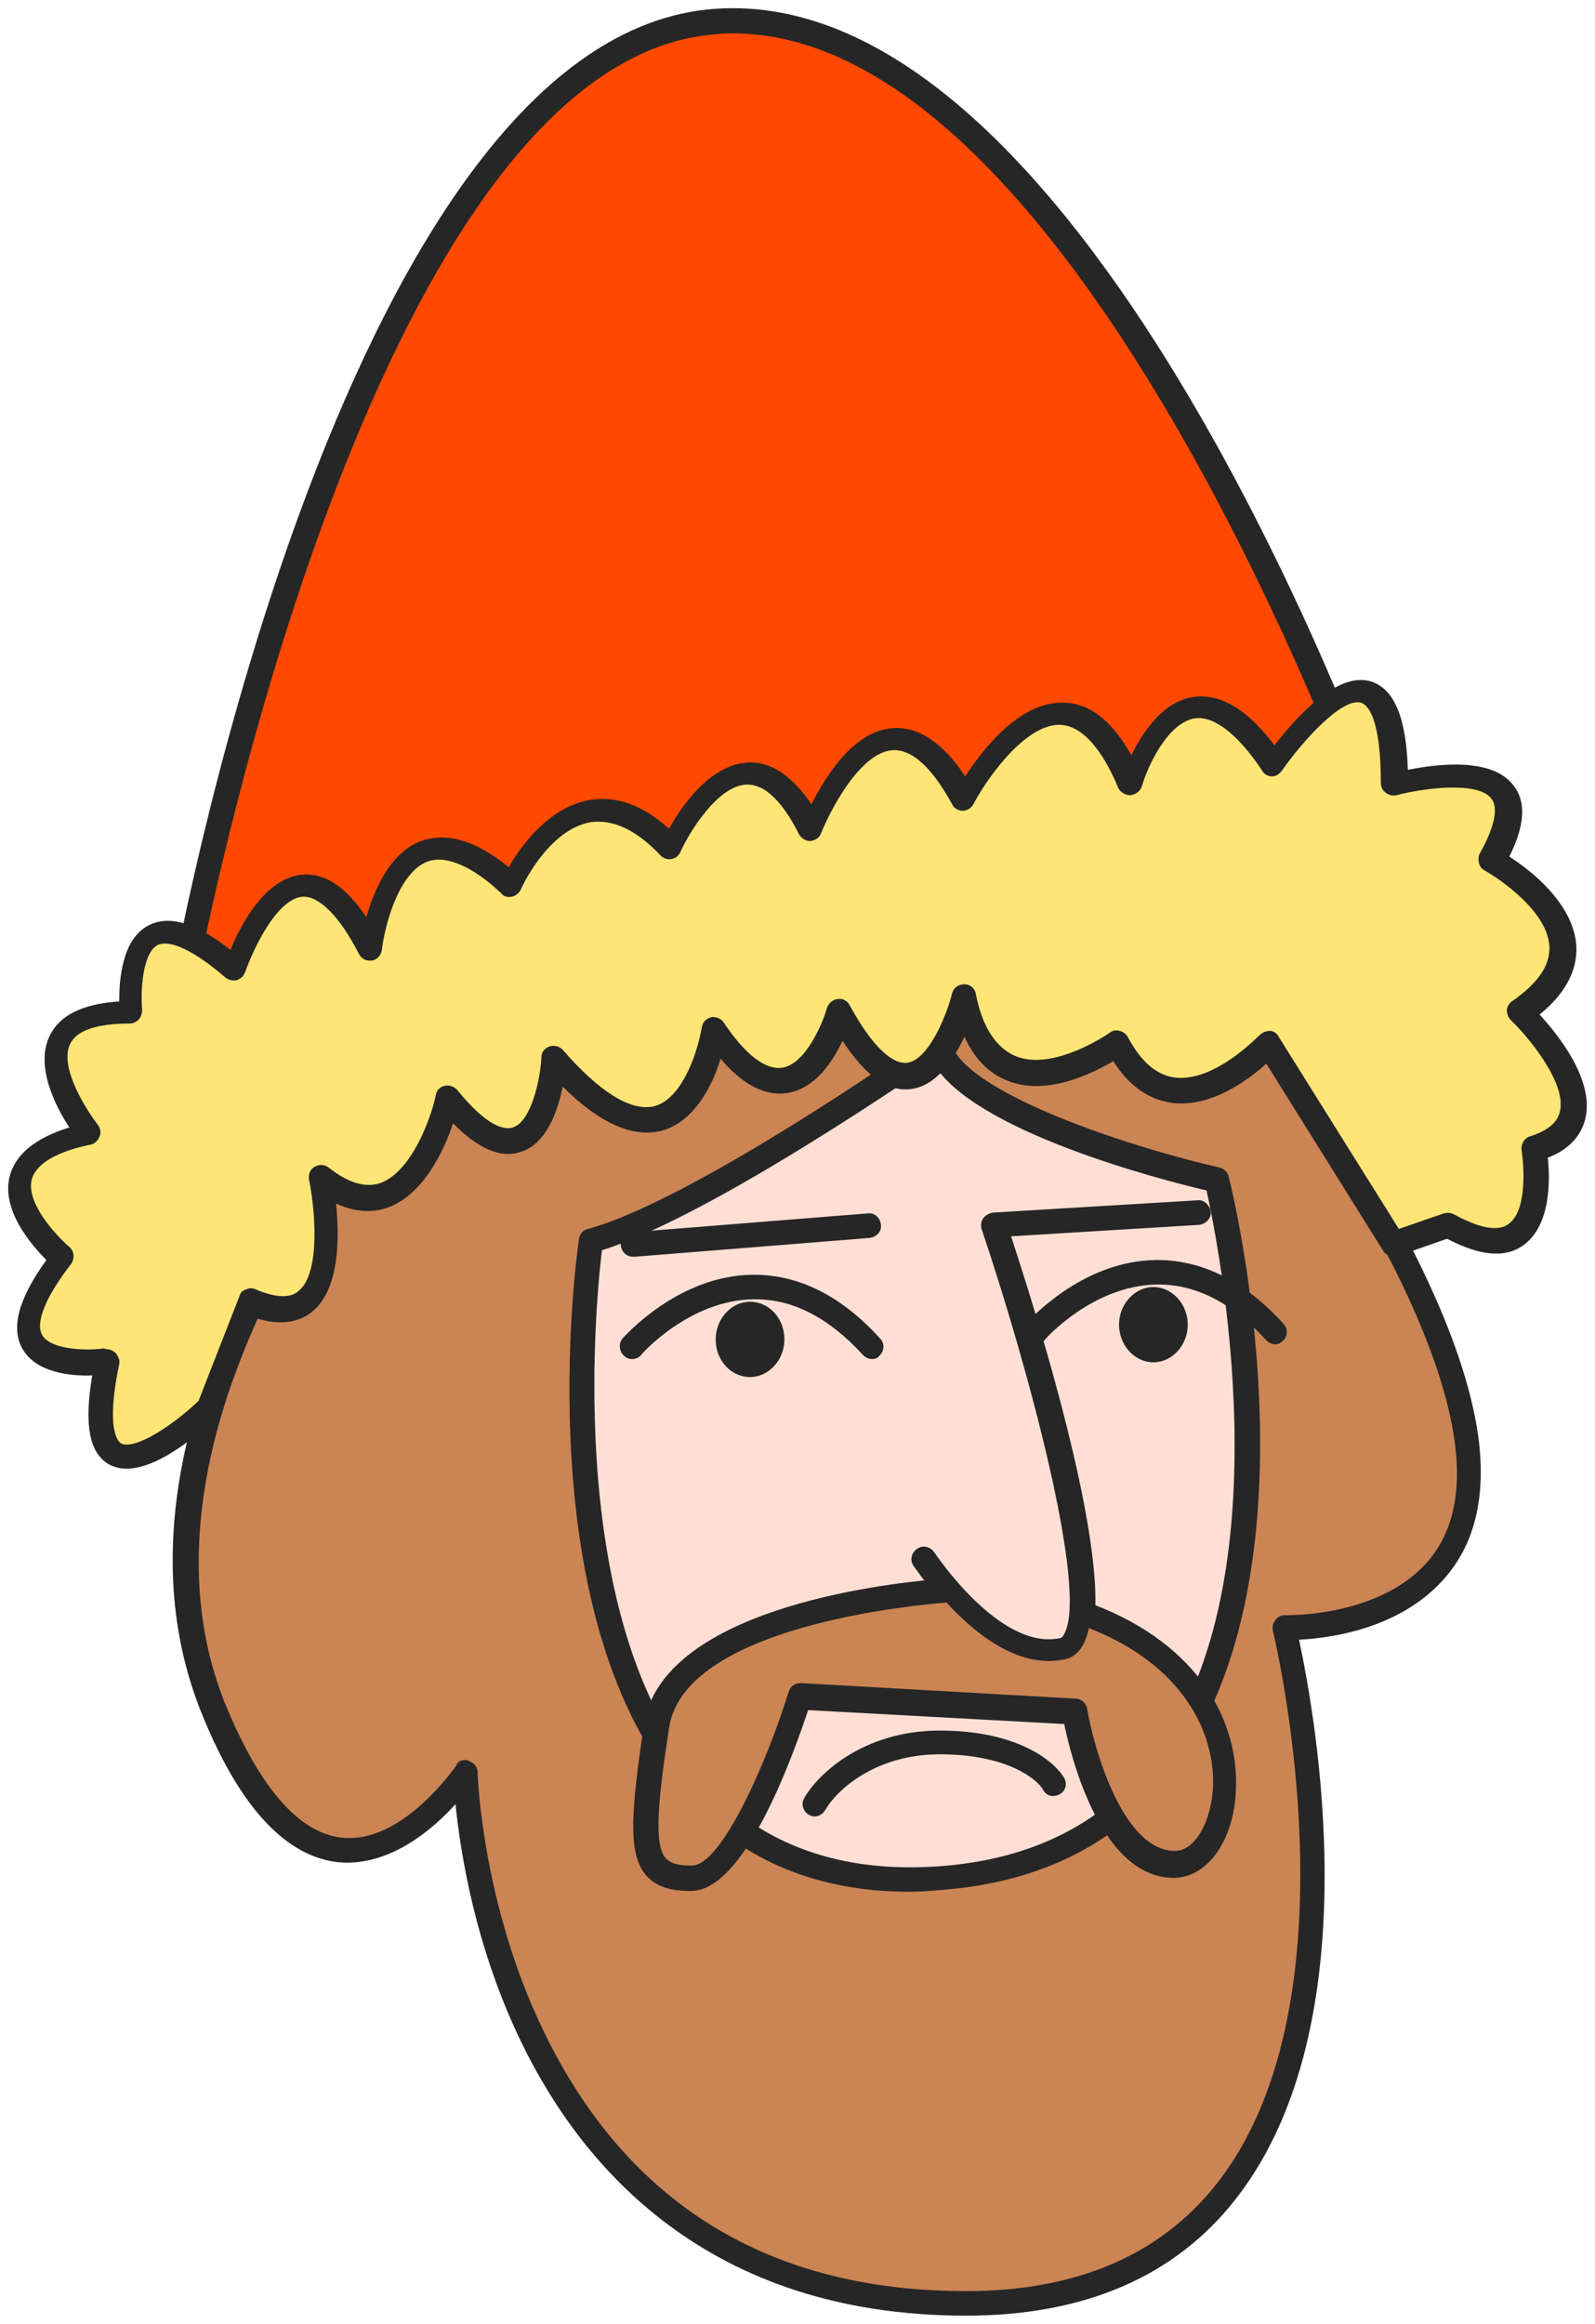
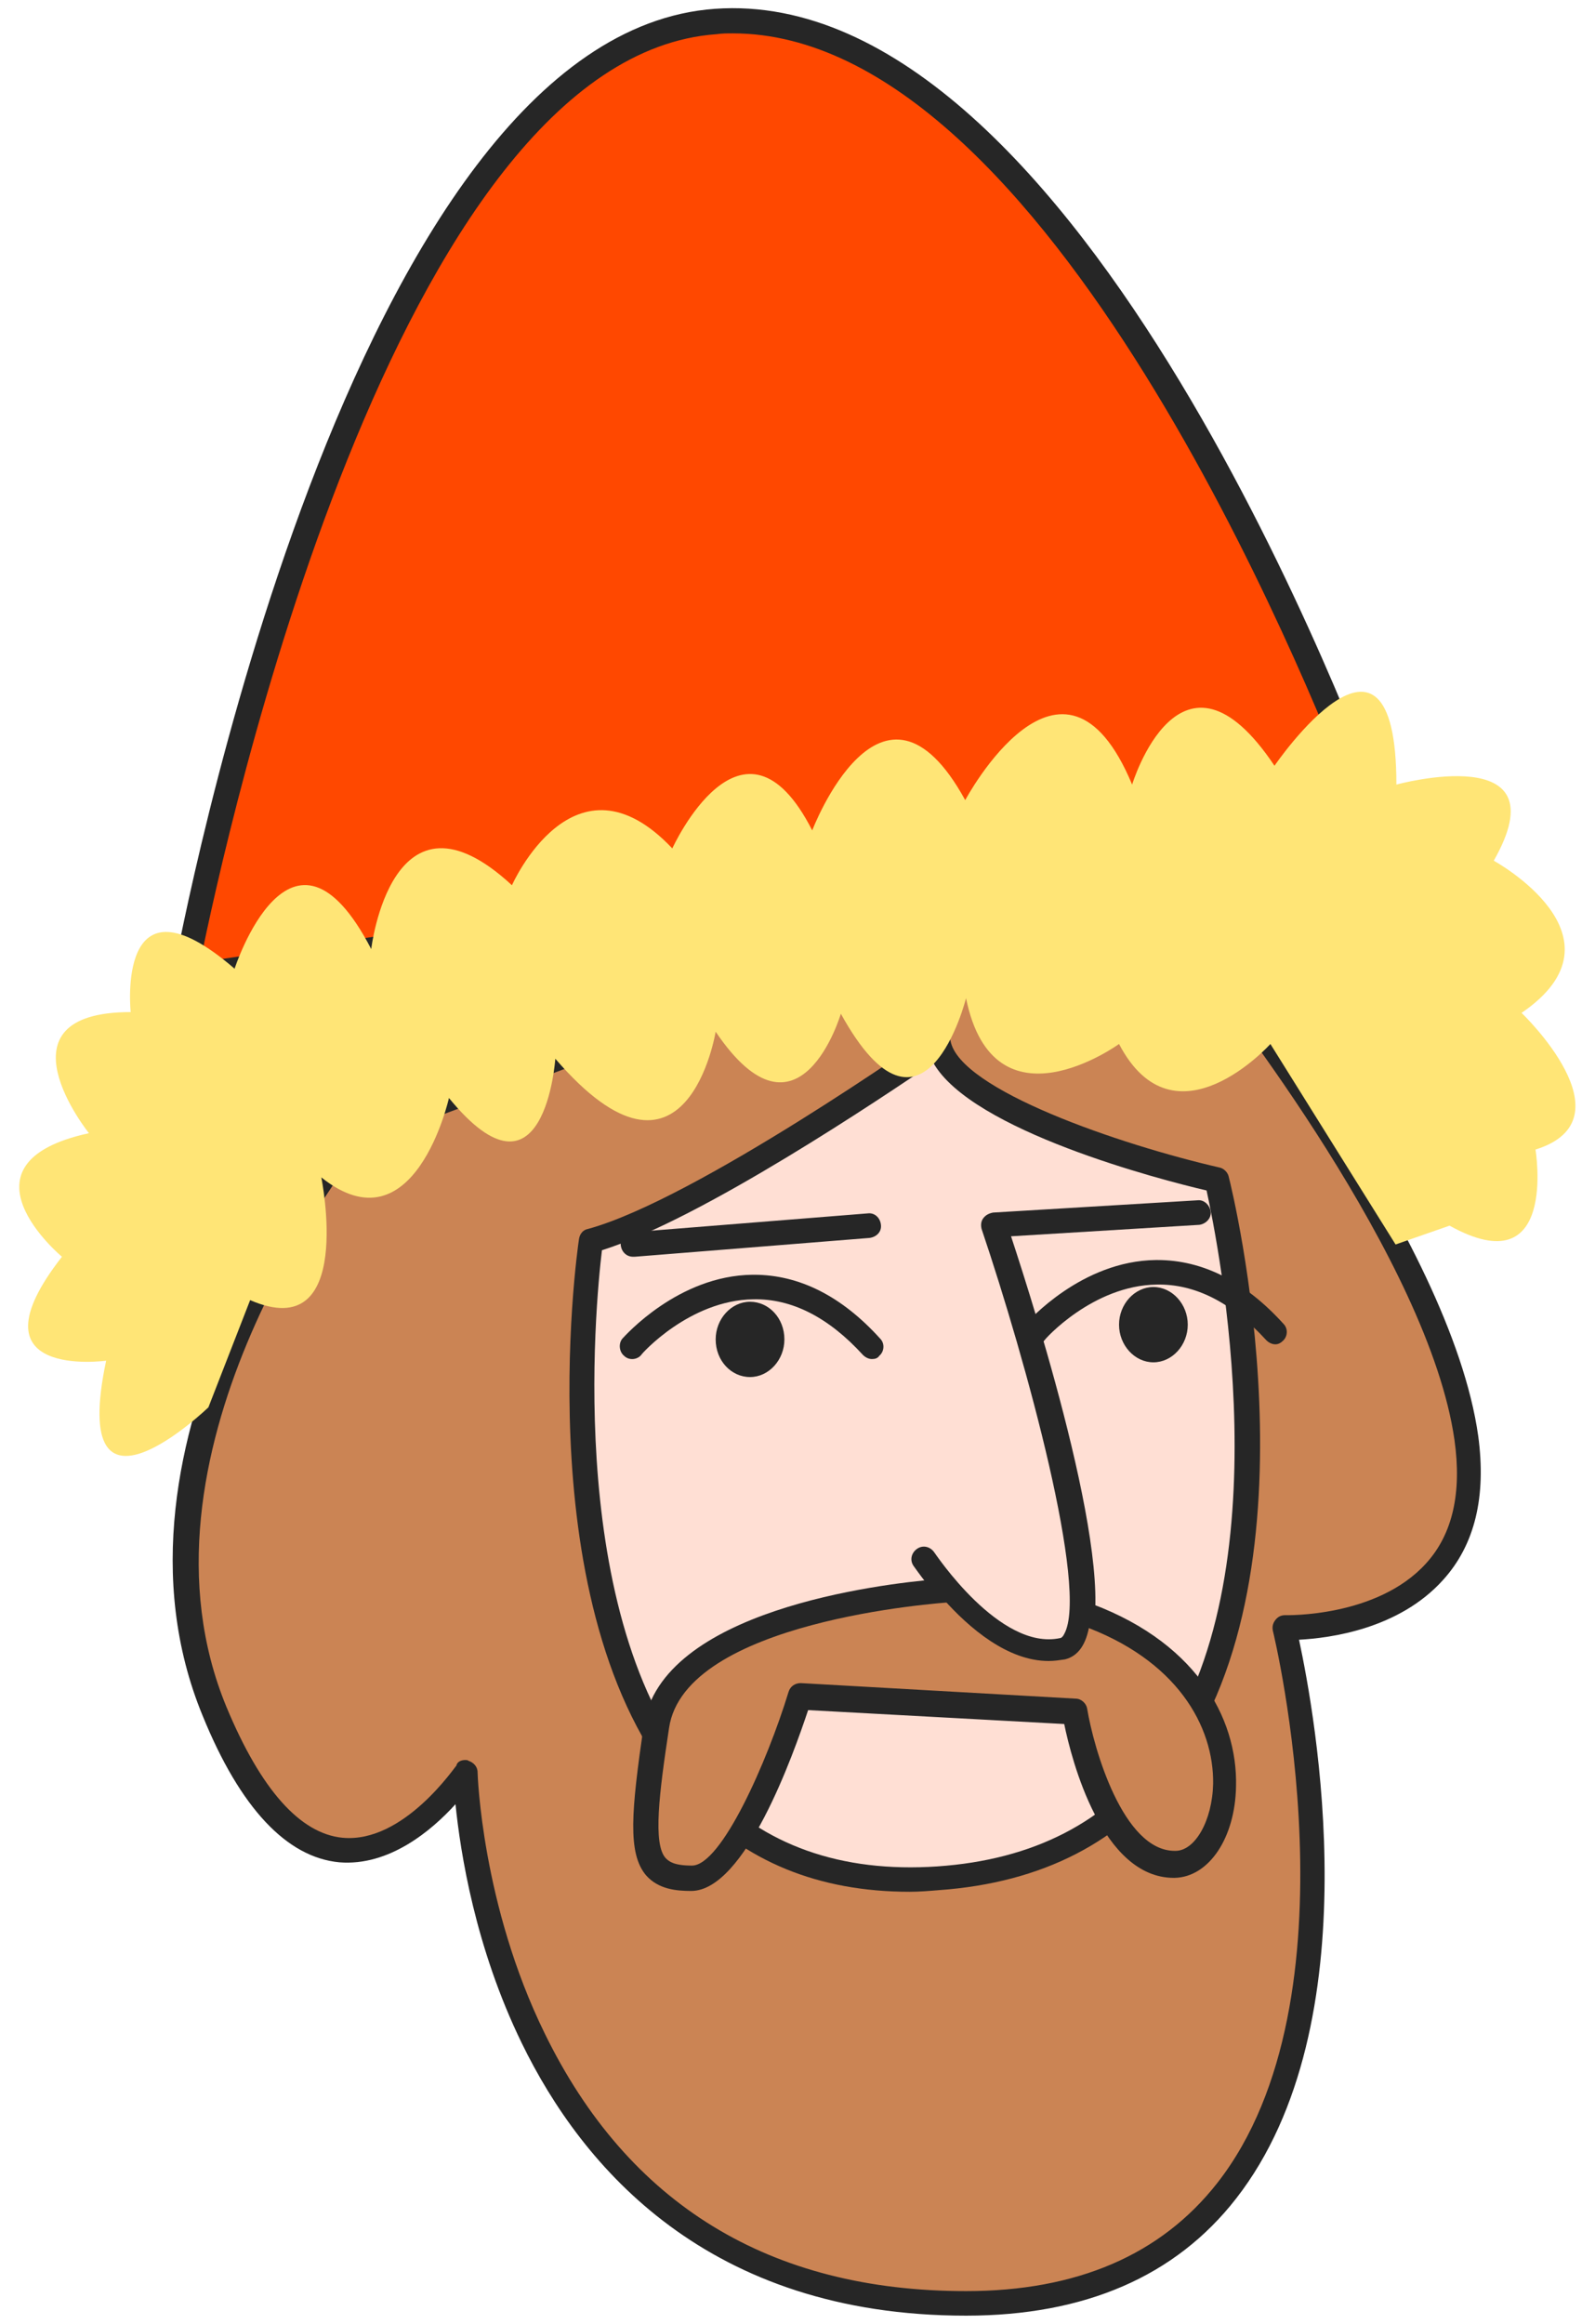
<svg xmlns="http://www.w3.org/2000/svg" viewBox="5980.451 4914.191 194.946 283.979">
  <path fill="rgb(255, 72, 0)" fill-opacity="1" stroke="none" stroke-opacity="1" stroke-width="1" fill-rule="evenodd" id="tSvgba1aea3c2f" d="M 6003.123 5033.569 C 6003.123 5033.569 6023.723 4919.969 6067.923 4916.769 C 6112.123 4913.569 6147.623 5012.369 6147.623 5012.369 C 6003.123 5033.569 6003.123 5033.569 6003.123 5033.569" class="st0" />
  <path fill="rgb(38, 38, 38)" fill-opacity="1" stroke="none" stroke-opacity="1" stroke-width="1" fill-rule="evenodd" id="tSvgd38f2f9615" d="M 6003.123 5035.069 C 6002.723 5035.069 6002.323 5034.869 6002.023 5034.569 C 6001.723 5034.269 6001.523 5033.769 6001.623 5033.269 C 6002.523 5028.569 6023.023 4918.469 6067.823 4915.269 C 6112.623 4912.069 6147.523 5007.769 6149.023 5011.769 C 6149.223 5012.169 6149.123 5012.669 6148.923 5013.069 C 6148.723 5013.469 6148.323 5013.669 6147.823 5013.769 C 6003.323 5035.069 6003.323 5035.069 6003.323 5035.069 C 6003.223 5035.069 6003.123 5035.069 6003.123 5035.069Z M 6070.023 4918.269 C 6069.323 4918.269 6068.723 4918.269 6068.023 4918.369 C 6028.723 4921.169 6008.023 5016.469 6004.923 5031.769 C 6145.523 5011.169 6145.523 5011.169 6145.523 5011.169 C 6140.623 4998.369 6108.523 4918.269 6070.023 4918.269Z" class="st1" />
  <path fill="rgb(203, 132, 84)" fill-opacity="1" stroke="none" stroke-opacity="1" stroke-width="1" fill-rule="evenodd" id="tSvg72c37a78ad" d="M 6083.223 5030.569 C 6023.723 5052.769 6023.723 5052.769 6023.723 5052.769 C 6023.723 5052.769 5992.923 5090.069 6006.623 5123.269 C 6020.323 5156.569 6037.323 5130.669 6037.323 5130.669 C 6037.323 5130.669 6039.023 5195.569 6098.523 5195.569 C 6158.023 5195.569 6137.423 5112.969 6137.423 5112.969 C 6137.423 5112.969 6163.123 5113.869 6159.723 5089.769 C 6156.323 5065.669 6127.323 5030.369 6127.323 5030.369 C 6083.223 5030.369 6083.223 5030.369 6083.223 5030.369 C 6083.223 5030.369 6083.223 5030.569 6083.223 5030.569" class="st2" />
  <path fill="rgb(38, 38, 38)" fill-opacity="1" stroke="none" stroke-opacity="1" stroke-width="1" fill-rule="evenodd" id="tSvgd5f13f03ba" d="M 6098.523 5197.169 C 6067.023 5197.169 6051.623 5179.069 6044.223 5163.869 C 6038.523 5152.169 6036.723 5140.569 6036.123 5134.669 C 6033.223 5137.869 6028.023 5142.269 6021.923 5141.769 C 6015.523 5141.169 6009.823 5135.169 6005.223 5123.869 C 5991.323 5090.169 6021.323 5053.369 6022.523 5051.869 C 6022.723 5051.669 6022.923 5051.469 6023.123 5051.469 C 6082.623 5029.169 6082.623 5029.169 6082.623 5029.169 C 6082.823 5029.069 6082.923 5029.069 6083.123 5029.069 C 6127.223 5029.069 6127.223 5029.069 6127.223 5029.069 C 6127.623 5029.069 6128.123 5029.269 6128.423 5029.569 C 6129.623 5031.069 6157.723 5065.469 6161.123 5089.669 C 6162.123 5097.069 6160.723 5102.969 6156.823 5107.269 C 6151.423 5113.269 6143.023 5114.369 6139.223 5114.569 C 6141.123 5123.469 6148.223 5161.469 6131.523 5182.869 C 6124.123 5192.369 6113.023 5197.169 6098.523 5197.169Z M 6037.323 5129.269 C 6037.423 5129.269 6037.623 5129.269 6037.723 5129.369 C 6038.323 5129.569 6038.823 5130.069 6038.823 5130.769 C 6038.823 5130.969 6039.323 5146.969 6047.023 5162.669 C 6057.223 5183.569 6074.523 5194.169 6098.523 5194.169 C 6112.023 5194.169 6122.323 5189.769 6129.223 5180.969 C 6146.923 5158.369 6136.123 5113.869 6136.023 5113.469 C 6135.923 5112.969 6136.023 5112.569 6136.323 5112.169 C 6136.623 5111.769 6137.023 5111.569 6137.523 5111.569 C 6137.623 5111.569 6148.723 5111.869 6154.723 5105.269 C 6158.023 5101.669 6159.123 5096.569 6158.223 5090.169 C 6155.123 5068.369 6130.223 5036.669 6126.623 5032.069 C 6083.523 5032.069 6083.523 5032.069 6083.523 5032.069 C 6083.523 5032.069 6024.723 5054.069 6024.723 5054.069 C 6021.923 5057.669 5995.523 5092.269 6008.123 5122.769 C 6012.323 5132.869 6017.123 5138.269 6022.323 5138.769 C 6029.823 5139.469 6036.123 5129.969 6036.223 5129.969 C 6036.323 5129.469 6036.823 5129.269 6037.323 5129.269Z" class="st1" />
  <path fill="rgb(255, 223, 212)" fill-opacity="1" stroke="none" stroke-opacity="1" stroke-width="1" fill-rule="evenodd" id="tSvg121c786d241" d="M 6129.123 5058.369 C 6129.123 5058.369 6096.823 5050.969 6095.123 5041.669 C 6095.123 5041.669 6066.223 5062.069 6052.623 5065.769 C 6052.623 5065.769 6040.723 5147.369 6095.123 5143.669 C 6149.523 5140.069 6129.123 5058.369 6129.123 5058.369Z" class="st3" />
  <path fill="rgb(38, 38, 38)" fill-opacity="1" stroke="none" stroke-opacity="1" stroke-width="1" fill-rule="evenodd" id="tSvge35cedc010" d="M 6091.623 5145.369 C 6080.523 5145.369 6071.423 5141.669 6064.623 5134.269 C 6044.623 5112.669 6050.923 5067.469 6051.223 5065.569 C 6051.323 5064.969 6051.723 5064.469 6052.323 5064.369 C 6065.523 5060.769 6094.023 5040.669 6094.323 5040.469 C 6094.723 5040.169 6095.323 5040.069 6095.723 5040.269 C 6096.223 5040.469 6096.523 5040.869 6096.623 5041.369 C 6097.723 5047.369 6117.323 5054.069 6129.523 5056.869 C 6130.023 5056.969 6130.523 5057.469 6130.623 5057.969 C 6131.123 5059.869 6142.223 5105.469 6124.223 5130.169 C 6117.623 5139.269 6107.823 5144.269 6095.223 5145.169 C 6094.023 5145.269 6092.823 5145.369 6091.623 5145.369Z M 6054.023 5066.969 C 6053.223 5073.569 6049.323 5113.369 6066.823 5132.269 C 6073.723 5139.669 6083.223 5143.069 6095.023 5142.269 C 6106.723 5141.469 6115.723 5136.869 6121.823 5128.469 C 6137.623 5106.769 6129.323 5066.169 6127.923 5059.669 C 6122.323 5058.369 6099.223 5052.369 6094.523 5044.069 C 6088.323 5048.269 6066.223 5063.169 6054.023 5066.969Z" class="st1" />
  <path fill="rgb(38, 38, 38)" fill-opacity="1" stroke="none" stroke-opacity="1" stroke-width="1" fill-rule="evenodd" id="tSvg191e455da5" d="M 6057.823 5067.769 C 6057.023 5067.769 6056.423 5067.169 6056.323 5066.369 C 6056.223 5065.569 6056.923 5064.869 6057.723 5064.769 C 6086.523 5062.469 6086.523 5062.469 6086.523 5062.469 C 6087.323 5062.369 6088.023 5062.969 6088.123 5063.869 C 6088.223 5064.769 6087.523 5065.369 6086.723 5065.469 C 6058.023 5067.769 6058.023 5067.769 6058.023 5067.769 C 6057.923 5067.769 6057.923 5067.769 6057.823 5067.769Z" class="st1" />
  <path fill="rgb(38, 38, 38)" fill-opacity="1" stroke="none" stroke-opacity="1" stroke-width="1" fill-rule="evenodd" id="tSvg371ec71c93" d="M 6087.023 5080.269 C 6086.623 5080.269 6086.223 5080.069 6085.923 5079.769 C 6081.723 5075.169 6077.223 5072.869 6072.523 5072.969 C 6064.723 5073.069 6058.823 5079.669 6058.823 5079.769 C 6058.323 5080.369 6057.323 5080.469 6056.723 5079.869 C 6056.123 5079.369 6056.023 5078.369 6056.523 5077.769 C 6056.823 5077.469 6063.323 5070.069 6072.423 5069.969 C 6072.523 5069.969 6072.623 5069.969 6072.623 5069.969 C 6078.123 5069.969 6083.323 5072.569 6088.023 5077.769 C 6088.623 5078.369 6088.523 5079.369 6087.923 5079.869 C 6087.723 5080.169 6087.423 5080.269 6087.023 5080.269Z" class="st1" />
  <path fill="rgb(38, 38, 38)" fill-opacity="1" stroke="none" stroke-opacity="1" stroke-width="1" fill-rule="evenodd" id="tSvg2cfe2dae11" d="M 6072.123 5082.469 C 6074.423 5082.469 6076.323 5080.369 6076.323 5077.869 C 6076.323 5075.269 6074.423 5073.269 6072.123 5073.269 C 6069.823 5073.269 6067.923 5075.369 6067.923 5077.869 C 6067.923 5080.469 6069.823 5082.469 6072.123 5082.469Z" class="st1" />
  <path fill="rgb(255, 229, 118)" fill-opacity="1" stroke="none" stroke-opacity="1" stroke-width="1" fill-rule="evenodd" id="tSvg7ea08f0acf" d="M 6048.323 5043.569 C 6048.323 5043.569 6047.023 5062.669 6035.323 5048.369 C 6035.323 5048.369 6031.123 5067.169 6019.723 5058.069 C 6019.723 5058.069 6023.923 5078.669 6011.023 5073.069 C 6005.923 5086.169 6005.923 5086.169 6005.923 5086.169 C 6005.923 5086.169 5988.723 5102.769 5993.423 5080.469 C 5993.423 5080.469 5976.223 5082.869 5988.023 5067.769 C 5988.023 5067.769 5974.323 5056.369 5991.323 5052.669 C 5991.323 5052.669 5979.423 5037.869 5996.423 5037.869 C 5996.423 5037.869 5994.523 5019.969 6009.123 5032.569 C 6009.123 5032.569 6016.023 5011.269 6025.823 5030.169 C 6025.823 5030.169 6028.323 5008.769 6043.023 5022.369 C 6043.023 5022.369 6050.623 5005.169 6062.623 5017.869 C 6062.623 5017.869 6071.223 4998.969 6079.723 5015.669 C 6079.723 5015.669 6088.223 4993.369 6098.423 5011.969 C 6098.423 5011.969 6110.323 4989.669 6118.823 5010.069 C 6118.823 5010.069 6124.723 4990.569 6136.223 5007.769 C 6136.223 5007.769 6151.123 4985.969 6151.123 5010.069 C 6151.123 5010.069 6171.523 5004.469 6163.023 5019.369 C 6163.023 5019.369 6180.023 5028.669 6166.423 5037.969 C 6166.423 5037.969 6180.023 5050.969 6168.123 5054.669 C 6168.123 5054.669 6170.923 5071.369 6157.623 5063.969 C 6151.023 5066.269 6151.023 5066.269 6151.023 5066.269 C 6151.023 5066.269 6135.723 5041.769 6135.723 5041.769 C 6135.723 5041.769 6124.023 5054.769 6117.223 5041.769 C 6117.223 5041.769 6101.923 5052.869 6098.523 5036.169 C 6098.523 5036.169 6093.423 5056.569 6083.223 5038.069 C 6083.223 5038.069 6078.123 5055.369 6067.923 5040.269 C 6067.923 5040.169 6064.423 5062.269 6048.323 5043.569Z" class="st4" />
-   <path fill="rgb(38, 38, 38)" fill-opacity="1" stroke="none" stroke-opacity="1" stroke-width="1" fill-rule="evenodd" id="tSvg49c5a5ee0e" d="M 5995.923 5093.669 C 5995.123 5093.669 5994.423 5093.469 5993.823 5093.169 C 5991.323 5091.769 5990.723 5088.269 5991.723 5082.269 C 5989.123 5082.369 5984.923 5081.969 5983.223 5079.069 C 5981.723 5076.469 5982.723 5072.869 5986.123 5068.169 C 5984.223 5066.269 5980.623 5062.069 5981.623 5057.969 C 5982.323 5055.269 5984.723 5053.269 5988.923 5051.969 C 5987.223 5049.369 5984.723 5044.469 5986.523 5040.769 C 5987.723 5038.269 5990.523 5036.869 5995.023 5036.569 C 5995.023 5033.969 5995.323 5028.969 5998.623 5027.269 C 6001.123 5025.969 6004.423 5026.969 6008.623 5030.269 C 6009.923 5027.069 6012.923 5021.469 6017.423 5021.069 C 6020.223 5020.869 6022.723 5022.569 6025.223 5026.269 C 6026.223 5022.869 6028.123 5018.369 6031.923 5016.969 C 6035.023 5015.869 6038.623 5016.869 6042.623 5020.169 C 6044.123 5017.569 6047.523 5012.869 6052.423 5011.969 C 6055.723 5011.369 6059.023 5012.569 6062.223 5015.469 C 6063.823 5012.569 6067.423 5007.469 6072.023 5007.369 C 6074.723 5007.269 6077.323 5009.069 6079.623 5012.469 C 6081.423 5008.969 6084.823 5003.469 6089.623 5003.169 C 6092.723 5002.969 6095.723 5004.969 6098.423 5009.069 C 6100.623 5005.669 6105.223 4999.769 6110.623 5000.069 C 6113.723 5000.169 6116.423 5002.369 6118.723 5006.469 C 6120.123 5003.669 6122.623 4999.869 6126.323 4999.369 C 6129.523 4998.869 6132.923 5000.869 6136.223 5005.269 C 6138.723 5002.069 6143.823 4996.169 6148.023 4997.469 C 6150.823 4998.369 6152.323 5001.769 6152.523 5008.269 C 6155.923 5007.569 6162.823 5006.669 6165.423 5010.169 C 6167.023 5012.169 6166.823 5015.069 6164.923 5018.869 C 6167.423 5020.469 6172.823 5024.569 6173.123 5029.869 C 6173.223 5032.869 6171.723 5035.669 6168.623 5038.169 C 6170.923 5040.669 6175.323 5046.169 6174.223 5050.869 C 6173.723 5052.969 6172.223 5054.669 6169.623 5055.669 C 6169.923 5058.269 6170.023 5063.969 6166.623 5066.369 C 6164.423 5067.969 6161.323 5067.669 6157.323 5065.569 C 6151.323 5067.669 6151.323 5067.669 6151.323 5067.669 C 6150.623 5067.869 6149.923 5067.669 6149.523 5067.069 C 6135.223 5044.169 6135.223 5044.169 6135.223 5044.169 C 6133.023 5046.169 6128.423 5049.569 6123.723 5048.969 C 6120.823 5048.569 6118.423 5046.869 6116.523 5043.869 C 6113.923 5045.369 6108.423 5048.169 6103.623 5046.269 C 6101.323 5045.369 6099.523 5043.569 6098.323 5040.869 C 6097.023 5043.669 6094.923 5046.869 6091.823 5047.269 C 6089.023 5047.669 6086.223 5045.669 6083.423 5041.369 C 6082.223 5043.969 6080.023 5047.269 6076.623 5047.769 C 6074.023 5048.169 6071.223 5046.769 6068.523 5043.569 C 6067.523 5046.869 6065.323 5051.269 6061.323 5052.369 C 6057.823 5053.269 6053.723 5051.469 6049.223 5046.969 C 6048.623 5049.969 6047.223 5054.069 6044.023 5054.969 C 6041.623 5055.769 6038.923 5054.569 6035.823 5051.469 C 6034.723 5054.769 6032.223 5060.169 6027.823 5061.769 C 6025.823 5062.469 6023.723 5062.269 6021.523 5061.269 C 6021.923 5065.269 6022.023 5071.669 6018.623 5074.469 C 6016.923 5075.869 6014.523 5076.169 6011.723 5075.269 C 6007.423 5086.769 6007.423 5086.769 6007.423 5086.769 C 6007.323 5086.969 6007.223 5087.169 6007.023 5087.269 C 6005.823 5088.469 6000.223 5093.669 5995.923 5093.669Z M 5993.523 5079.069 C 5993.923 5079.069 5994.323 5079.269 5994.623 5079.569 C 5994.923 5079.969 5995.123 5080.469 5995.023 5080.869 C 5993.323 5088.969 5994.923 5090.369 5995.223 5090.569 C 5996.923 5091.469 6001.723 5088.269 6004.723 5085.369 C 6009.723 5072.569 6009.723 5072.569 6009.723 5072.569 C 6009.823 5072.169 6010.123 5071.869 6010.523 5071.769 C 6010.923 5071.569 6011.323 5071.569 6011.723 5071.769 C 6014.123 5072.769 6015.923 5072.869 6016.923 5071.969 C 6019.823 5069.669 6018.823 5061.169 6018.223 5058.369 C 6018.123 5057.769 6018.323 5057.069 6018.923 5056.769 C 6019.423 5056.469 6020.123 5056.469 6020.623 5056.869 C 6023.023 5058.769 6025.123 5059.369 6026.923 5058.769 C 6030.823 5057.369 6033.223 5050.569 6033.723 5047.969 C 6033.823 5047.369 6034.323 5046.969 6034.823 5046.869 C 6035.423 5046.769 6035.923 5046.969 6036.323 5047.369 C 6040.123 5052.069 6042.223 5052.269 6043.123 5051.969 C 6045.423 5051.269 6046.523 5045.869 6046.623 5043.369 C 6046.623 5042.769 6047.023 5042.269 6047.623 5042.069 C 6048.223 5041.869 6048.823 5042.069 6049.223 5042.469 C 6053.723 5047.669 6057.623 5050.069 6060.423 5049.369 C 6063.523 5048.569 6065.523 5043.669 6066.223 5039.769 C 6066.223 5039.669 6066.323 5039.469 6066.323 5039.369 C 6066.523 5038.869 6067.023 5038.569 6067.523 5038.469 C 6068.023 5038.469 6068.623 5038.669 6068.923 5039.169 C 6071.523 5043.069 6074.023 5044.969 6076.023 5044.669 C 6078.923 5044.269 6081.023 5039.169 6081.523 5037.369 C 6081.723 5036.769 6082.223 5036.369 6082.823 5036.269 C 6083.423 5036.169 6084.023 5036.469 6084.323 5037.069 C 6086.923 5041.869 6089.423 5044.269 6091.323 5044.069 C 6094.123 5043.669 6096.323 5037.669 6096.823 5035.569 C 6097.023 5034.869 6097.623 5034.469 6098.323 5034.469 C 6098.323 5034.469 6098.323 5034.469 6098.323 5034.469 C 6099.023 5034.469 6099.623 5034.969 6099.723 5035.669 C 6100.523 5039.769 6102.223 5042.269 6104.623 5043.269 C 6108.623 5044.869 6114.223 5041.669 6116.123 5040.369 C 6116.523 5040.069 6116.923 5040.069 6117.323 5040.169 C 6117.723 5040.269 6118.123 5040.569 6118.323 5040.969 C 6119.923 5043.969 6121.823 5045.569 6124.023 5045.869 C 6129.023 5046.469 6134.323 5040.669 6134.423 5040.669 C 6134.723 5040.369 6135.223 5040.169 6135.623 5040.169 C 6136.123 5040.169 6136.523 5040.469 6136.723 5040.869 C 6151.423 5064.369 6151.423 5064.369 6151.423 5064.369 C 6151.423 5064.369 6156.923 5062.469 6156.923 5062.469 C 6157.323 5062.369 6157.723 5062.369 6158.123 5062.569 C 6160.323 5063.769 6163.223 5064.969 6164.823 5063.769 C 6167.123 5062.169 6166.723 5056.669 6166.423 5054.769 C 6166.323 5054.069 6166.723 5053.269 6167.423 5053.069 C 6169.623 5052.369 6170.823 5051.369 6171.123 5049.969 C 6171.923 5046.369 6166.923 5040.569 6165.123 5038.869 C 6164.823 5038.569 6164.623 5038.069 6164.623 5037.669 C 6164.623 5037.269 6164.923 5036.769 6165.223 5036.569 C 6168.423 5034.369 6169.923 5032.169 6169.823 5029.869 C 6169.623 5025.669 6164.023 5021.769 6161.923 5020.569 C 6161.523 5020.369 6161.323 5020.069 6161.223 5019.669 C 6161.123 5019.269 6161.123 5018.869 6161.323 5018.469 C 6163.123 5015.269 6163.623 5012.869 6162.723 5011.769 C 6161.023 5009.569 6154.123 5010.569 6151.123 5011.369 C 6150.623 5011.469 6150.223 5011.369 6149.823 5011.069 C 6149.423 5010.769 6149.223 5010.369 6149.223 5009.869 C 6149.223 5001.469 6147.423 5000.269 6146.823 5000.069 C 6144.523 4999.369 6139.723 5004.669 6137.123 5008.369 C 6136.823 5008.769 6136.423 5009.069 6135.923 5009.069 C 6135.923 5009.069 6135.923 5009.069 6135.923 5009.069 C 6135.423 5009.069 6134.923 5008.769 6134.723 5008.369 C 6131.723 5003.869 6128.823 5001.669 6126.523 5001.969 C 6123.123 5002.469 6120.623 5008.069 6120.023 5010.269 C 6119.823 5010.869 6119.323 5011.269 6118.623 5011.369 C 6118.023 5011.369 6117.423 5011.069 6117.123 5010.469 C 6115.723 5007.069 6113.323 5002.969 6110.123 5002.769 C 6110.023 5002.769 6110.023 5002.769 6109.923 5002.769 C 6105.523 5002.769 6100.823 5009.769 6099.423 5012.469 C 6099.123 5012.969 6098.623 5013.269 6098.123 5013.269 C 6098.123 5013.269 6098.123 5013.269 6098.123 5013.269 C 6097.623 5013.269 6097.023 5012.969 6096.823 5012.469 C 6095.123 5009.369 6092.523 5005.669 6089.523 5005.869 C 6085.523 5006.169 6081.923 5013.269 6080.823 5015.969 C 6080.623 5016.569 6080.123 5016.869 6079.523 5016.969 C 6078.923 5016.969 6078.423 5016.669 6078.123 5016.169 C 6076.723 5013.369 6074.523 5010.069 6071.823 5010.069 C 6071.823 5010.069 6071.823 5010.069 6071.723 5010.069 C 6068.123 5010.169 6064.623 5016.069 6063.623 5018.269 C 6063.423 5018.769 6063.023 5019.069 6062.523 5019.169 C 6062.023 5019.269 6061.523 5019.069 6061.223 5018.769 C 6058.223 5015.569 6055.323 5014.269 6052.623 5014.669 C 6047.423 5015.569 6044.123 5022.769 6044.123 5022.869 C 6043.923 5023.269 6043.523 5023.669 6043.023 5023.769 C 6042.523 5023.869 6042.023 5023.769 6041.723 5023.369 C 6039.223 5020.969 6035.523 5018.469 6032.723 5019.469 C 6029.023 5020.869 6027.423 5027.669 6027.123 5030.269 C 6027.023 5030.969 6026.523 5031.469 6025.923 5031.569 C 6025.223 5031.669 6024.623 5031.369 6024.323 5030.769 C 6021.923 5026.069 6019.423 5023.669 6017.423 5023.769 C 6014.123 5024.069 6011.223 5030.669 6010.423 5032.969 C 6010.223 5033.469 6009.923 5033.769 6009.423 5033.969 C 6008.923 5034.069 6008.423 5033.969 6008.023 5033.669 C 6004.223 5030.369 6001.223 5028.969 5999.723 5029.669 C 5997.823 5030.669 5997.623 5035.469 5997.823 5037.569 C 5997.823 5037.969 5997.723 5038.369 5997.423 5038.769 C 5997.123 5039.069 5996.723 5039.269 5996.323 5039.269 C 5993.523 5039.269 5990.023 5039.669 5989.023 5041.769 C 5987.623 5044.669 5991.123 5049.969 5992.423 5051.669 C 5992.723 5052.069 5992.823 5052.569 5992.623 5053.069 C 5992.423 5053.569 5992.023 5053.969 5991.523 5054.069 C 5988.523 5054.669 5984.923 5055.969 5984.323 5058.369 C 5983.623 5061.269 5987.423 5065.269 5988.923 5066.569 C 5989.523 5067.069 5989.623 5067.969 5989.123 5068.669 C 5986.023 5072.669 5984.723 5075.869 5985.623 5077.369 C 5986.723 5079.169 5991.123 5079.269 5993.123 5078.969 C 5993.423 5079.069 5993.423 5079.069 5993.523 5079.069Z" class="st1" />
-   <path fill="rgb(38, 38, 38)" fill-opacity="1" stroke="none" stroke-opacity="1" stroke-width="1" fill-rule="evenodd" id="tSvg162fff0876" d="M 6080.023 5136.169 C 6079.723 5136.169 6079.523 5136.069 6079.323 5135.969 C 6078.623 5135.569 6078.323 5134.669 6078.723 5133.969 C 6080.323 5131.069 6085.923 5125.669 6095.323 5125.669 C 6104.623 5125.669 6109.223 5129.269 6110.523 5131.469 C 6110.923 5132.169 6110.723 5133.069 6109.923 5133.469 C 6109.123 5133.869 6108.323 5133.669 6107.923 5132.869 C 6107.223 5131.669 6103.623 5128.569 6095.323 5128.569 C 6087.323 5128.569 6082.623 5133.069 6081.323 5135.369 C 6081.023 5135.869 6080.523 5136.169 6080.023 5136.169Z" class="st1" />
  <path fill="rgb(255, 223, 212)" fill-opacity="1" stroke="none" stroke-opacity="1" stroke-width="1" fill-rule="evenodd" id="tSvg162ce4d899f" d="M 6126.823 5062.469 C 6101.823 5063.969 6101.823 5063.969 6101.823 5063.969 C 6101.823 5063.969 6118.823 5114.069 6110.323 5115.969" class="st3" />
  <path fill="rgb(38, 38, 38)" fill-opacity="1" stroke="none" stroke-opacity="1" stroke-width="1" fill-rule="evenodd" id="tSvg6b3a71633" d="M 6136.323 5078.469 C 6135.923 5078.469 6135.523 5078.269 6135.223 5077.969 C 6131.023 5073.369 6126.523 5071.069 6121.823 5071.169 C 6114.023 5071.269 6108.123 5077.869 6108.123 5077.969 C 6107.623 5078.569 6106.623 5078.669 6106.023 5078.069 C 6105.423 5077.569 6105.323 5076.569 6105.823 5075.969 C 6106.123 5075.669 6112.623 5068.269 6121.723 5068.169 C 6121.823 5068.169 6121.923 5068.169 6121.923 5068.169 C 6127.423 5068.169 6132.623 5070.769 6137.323 5075.969 C 6137.923 5076.569 6137.823 5077.569 6137.223 5078.069 C 6137.023 5078.269 6136.723 5078.469 6136.323 5078.469Z" class="st1" />
  <path fill="rgb(38, 38, 38)" fill-opacity="1" stroke="none" stroke-opacity="1" stroke-width="1" fill-rule="evenodd" id="tSvg4e8c5c440a" d="M 6121.423 5080.669 C 6123.723 5080.669 6125.623 5078.569 6125.623 5076.069 C 6125.623 5073.569 6123.723 5071.469 6121.423 5071.469 C 6119.123 5071.469 6117.223 5073.569 6117.223 5076.069 C 6117.223 5078.569 6119.123 5080.669 6121.423 5080.669Z" class="st1" />
  <path fill="rgb(38, 38, 38)" fill-opacity="1" stroke="none" stroke-opacity="1" stroke-width="1" fill-rule="evenodd" id="tSvg1342ef8f0f9" d="M 6108.723 5117.569 C 6100.123 5117.569 6092.523 5106.069 6092.123 5105.569 C 6091.623 5104.869 6091.823 5103.969 6092.523 5103.469 C 6093.223 5102.969 6094.123 5103.169 6094.623 5103.869 C 6094.723 5103.969 6102.623 5115.969 6110.023 5114.369 C 6110.123 5114.369 6110.323 5114.269 6110.523 5113.869 C 6113.523 5108.469 6105.923 5080.669 6100.423 5064.369 C 6100.323 5063.969 6100.323 5063.469 6100.623 5063.069 C 6100.923 5062.669 6101.323 5062.469 6101.823 5062.369 C 6126.823 5060.869 6126.823 5060.869 6126.823 5060.869 C 6127.623 5060.769 6128.323 5061.469 6128.423 5062.269 C 6128.523 5063.069 6127.823 5063.769 6127.023 5063.869 C 6104.023 5065.269 6104.023 5065.269 6104.023 5065.269 C 6107.023 5074.369 6117.623 5107.769 6113.323 5115.369 C 6112.623 5116.669 6111.523 5117.169 6110.823 5117.269 C 6110.023 5117.469 6109.423 5117.569 6108.723 5117.569Z" class="st1" />
  <path fill="rgb(203, 132, 84)" fill-opacity="1" stroke="none" stroke-opacity="1" stroke-width="1" fill-rule="evenodd" id="tSvgbb8b2b637a" d="M 6064.923 5142.769 C 6063.123 5142.769 6062.023 5142.469 6061.423 5141.769 C 6059.923 5139.969 6060.323 5135.069 6061.723 5125.369 C 6063.523 5112.969 6090.723 5110.069 6095.723 5109.569 C 6098.923 5113.169 6103.623 5117.169 6108.623 5117.169 C 6109.323 5117.169 6109.923 5117.069 6110.623 5116.969 C 6112.223 5116.569 6113.223 5115.169 6113.623 5112.669 C 6126.723 5117.769 6130.123 5127.469 6129.023 5134.469 C 6128.423 5138.269 6126.423 5141.069 6124.123 5141.069 C 6116.023 5141.069 6112.823 5123.369 6112.823 5123.169 C 6112.723 5122.369 6112.723 5122.369 6112.723 5122.369 C 6112.723 5122.369 6077.523 5120.369 6077.523 5120.369 C 6077.523 5120.369 6077.323 5121.169 6077.323 5121.169 C 6074.623 5129.569 6069.023 5142.769 6064.923 5142.769Z" class="st2" />
  <path fill="rgb(38, 38, 38)" fill-opacity="1" stroke="none" stroke-opacity="1" stroke-width="1" fill-rule="evenodd" id="tSvgfc4e828167" d="M 6112.723 5109.769 C 6112.723 5110.869 6112.623 5111.869 6112.523 5112.769 C 6124.323 5116.969 6128.823 5125.169 6128.723 5132.169 C 6128.623 5136.669 6126.523 5140.369 6124.123 5140.369 C 6124.023 5140.369 6124.023 5140.369 6124.023 5140.369 C 6117.723 5140.369 6114.123 5127.869 6113.323 5122.969 C 6113.223 5122.369 6112.623 5121.769 6111.923 5121.769 C 6078.323 5119.869 6078.323 5119.869 6078.323 5119.869 C 6077.623 5119.869 6077.023 5120.269 6076.823 5120.969 C 6074.223 5129.469 6068.623 5142.169 6065.023 5142.169 C 6062.823 5142.169 6062.223 5141.669 6061.823 5141.269 C 6060.223 5139.569 6061.023 5133.269 6062.223 5125.369 C 6064.123 5112.269 6095.223 5110.069 6096.923 5109.969 C 6097.123 5109.969 6097.323 5109.969 6097.523 5109.969 C 6096.523 5108.969 6095.723 5107.969 6095.023 5107.169 C 6087.923 5107.769 6061.223 5110.969 6059.123 5125.069 C 6057.623 5135.469 6057.123 5140.669 6059.423 5143.369 C 6060.923 5145.069 6063.123 5145.269 6064.923 5145.269 C 6071.523 5145.269 6077.423 5128.569 6079.223 5123.169 C 6110.523 5124.869 6110.523 5124.869 6110.523 5124.869 C 6111.423 5129.269 6115.123 5143.669 6123.923 5143.669 C 6124.023 5143.669 6124.023 5143.669 6124.023 5143.669 C 6128.223 5143.569 6131.423 5138.769 6131.523 5132.469 C 6131.723 5124.069 6126.523 5114.469 6112.723 5109.769Z" class="st1" />
  <defs> </defs>
</svg>